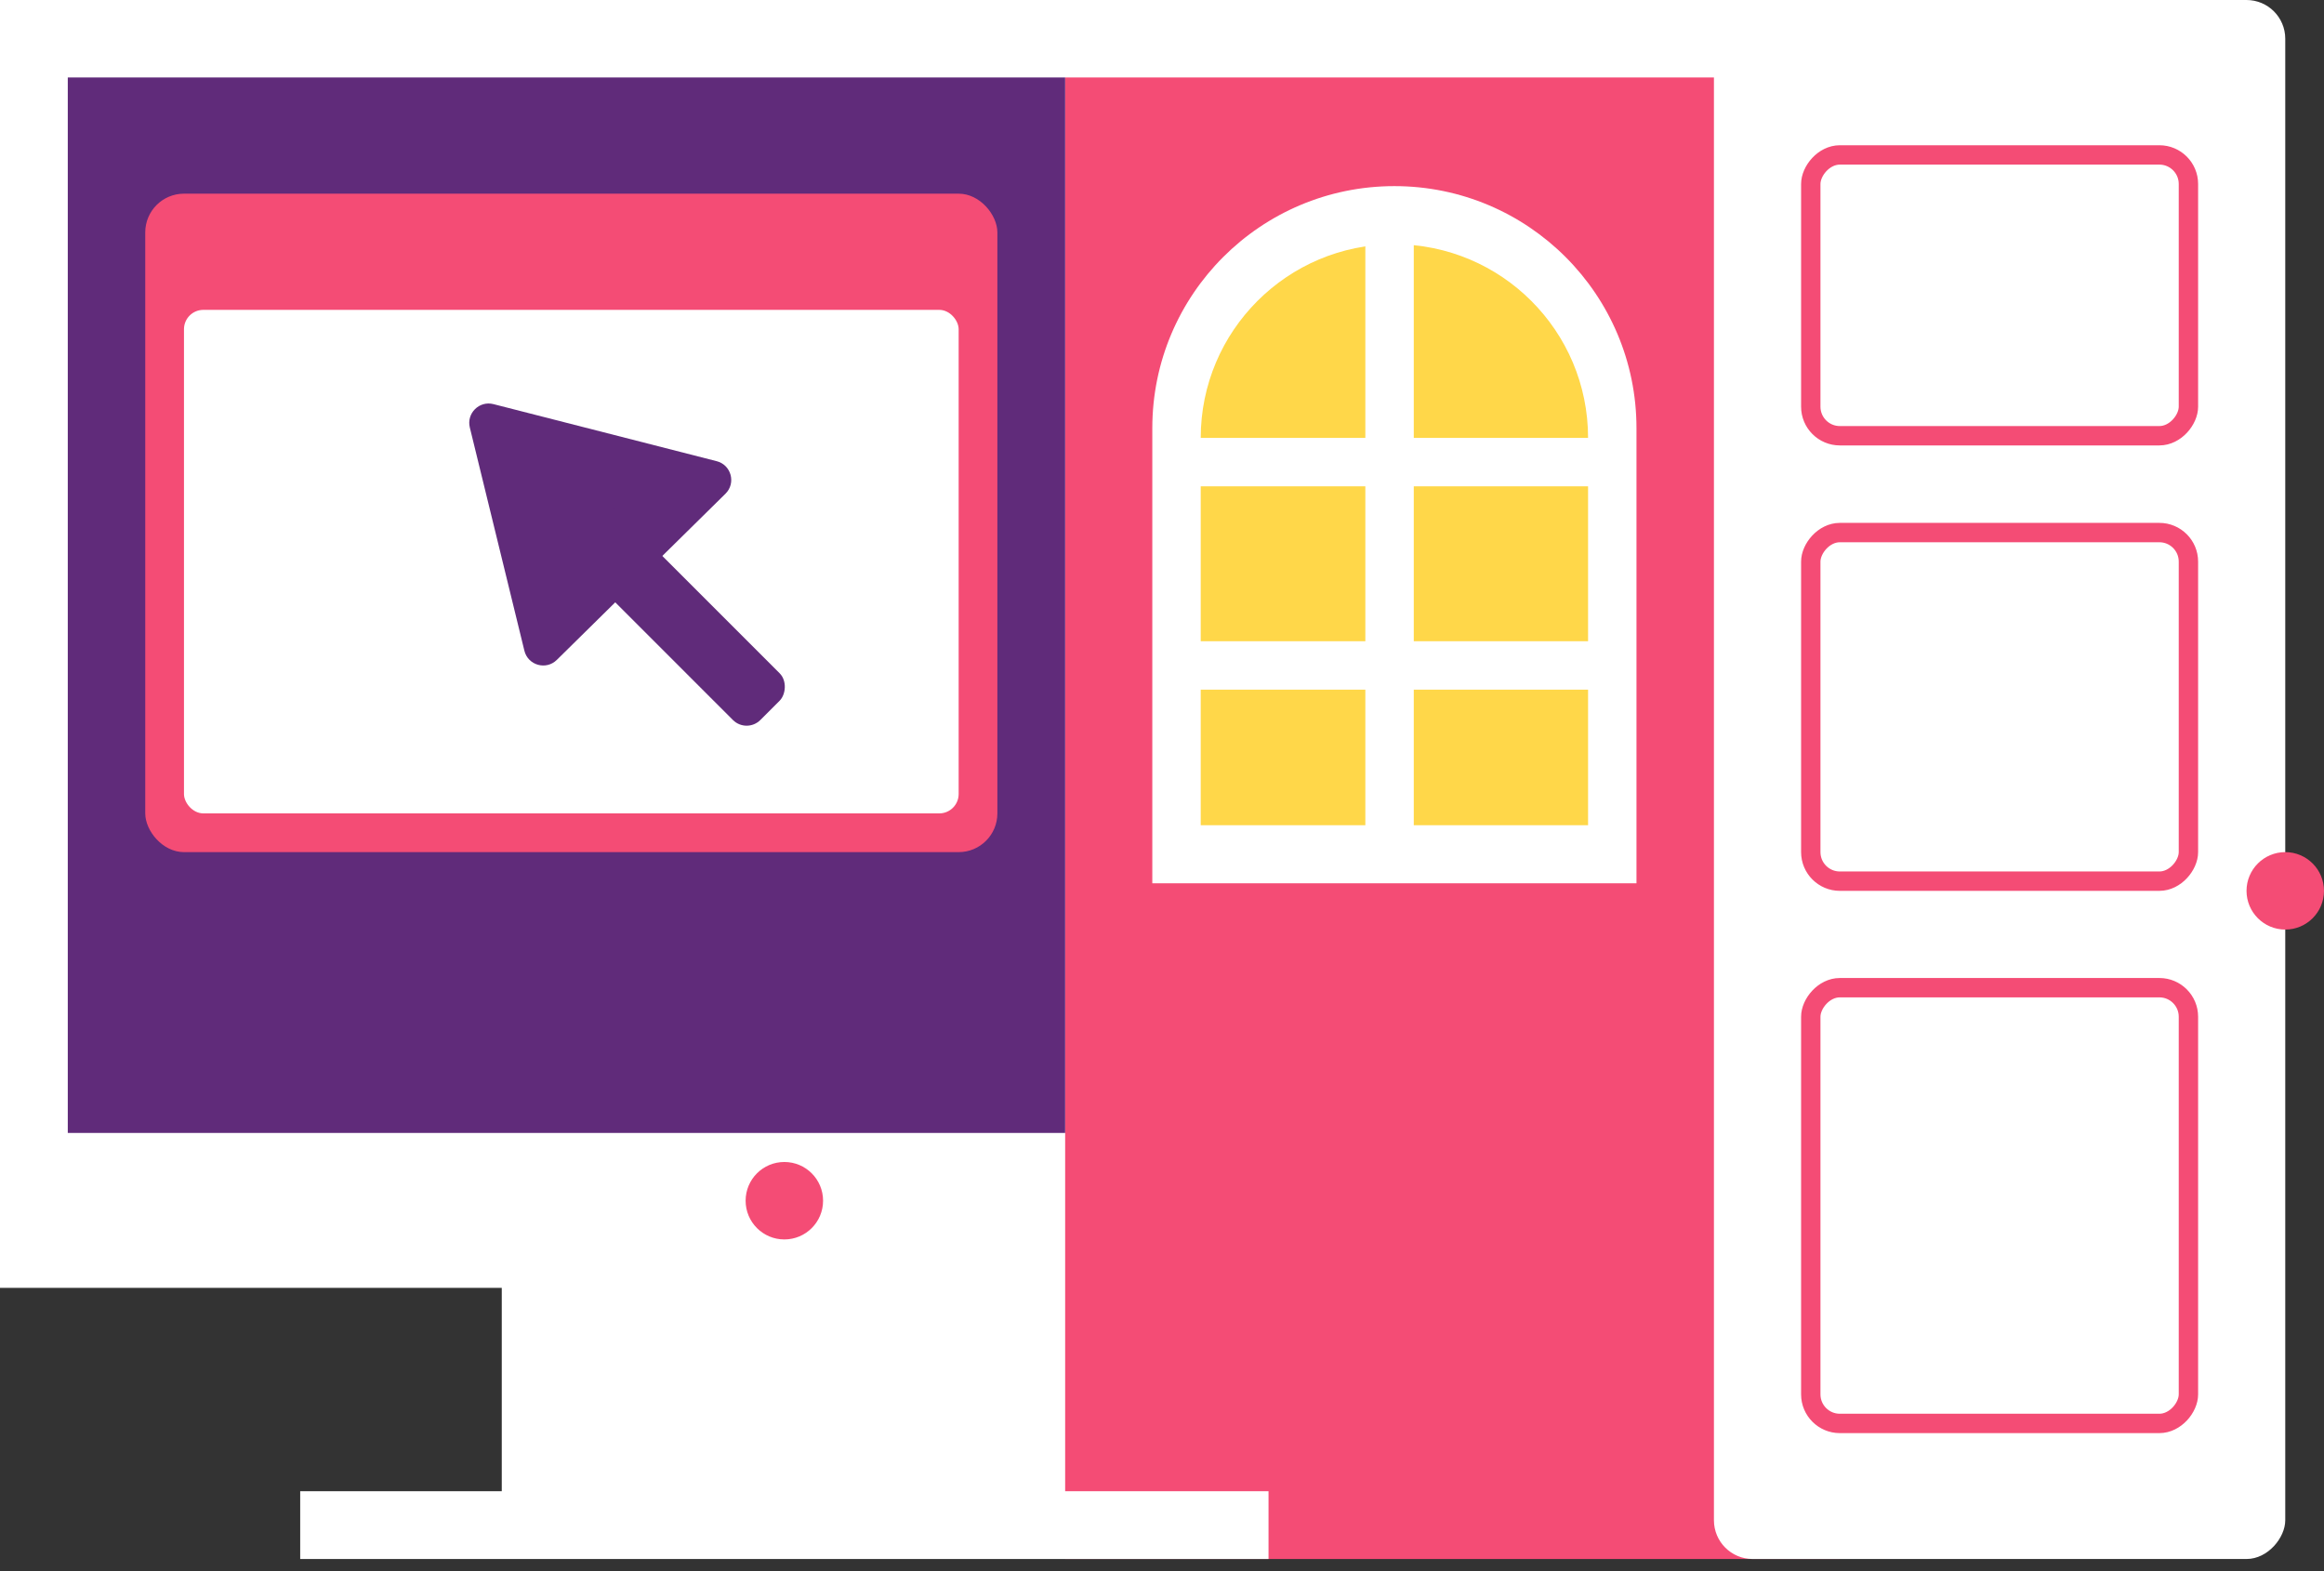
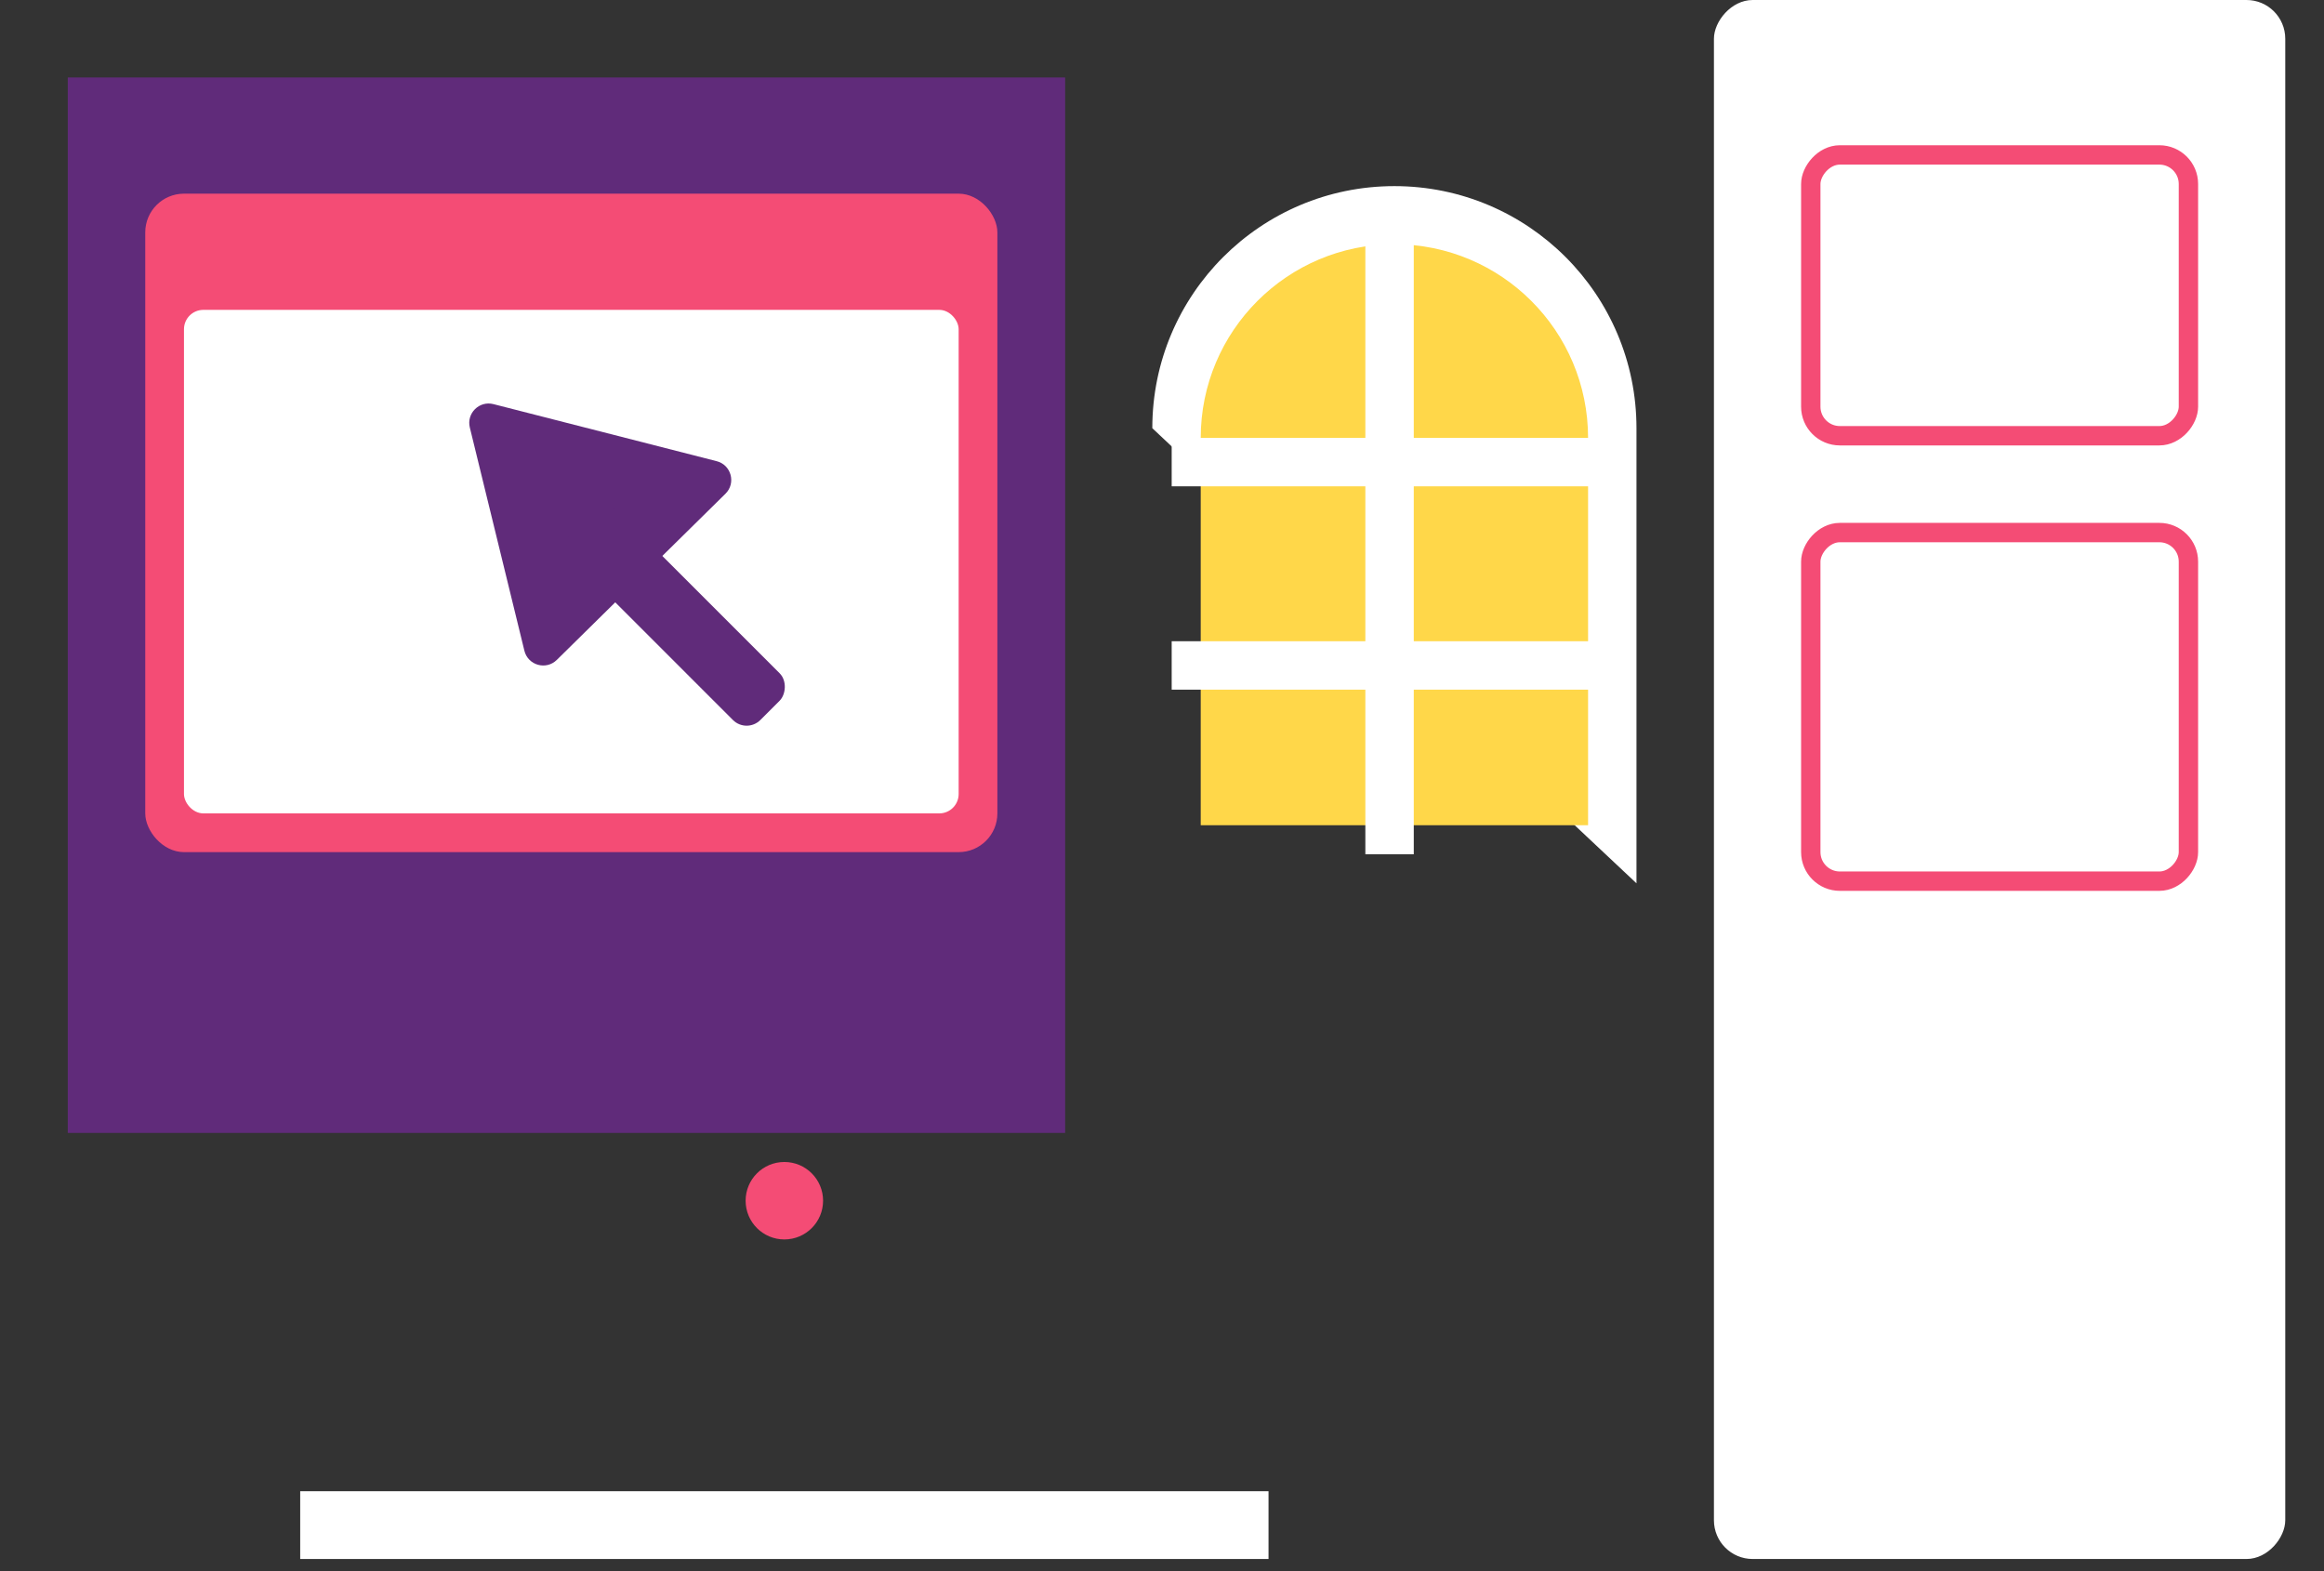
<svg xmlns="http://www.w3.org/2000/svg" width="176" height="119" viewBox="0 0 176 119" fill="none">
  <rect x="0" y="0" width="176" height="119" fill="#333333" stroke="none" />
-   <rect width="43" height="20" transform="matrix(-1 1.13294e-09 1.13294e-09 1 81 95)" fill="white" />
-   <rect width="136.4" height="97.533" transform="matrix(-1 1.13294e-09 1.13294e-09 1 136.4 0)" fill="white" />
-   <rect width="58.667" height="112.2" transform="matrix(-1 1.13294e-09 1.13294e-09 1 139.333 5.867)" fill="#F44C75" />
-   <path d="M123.933 32.428C123.933 22.303 115.725 14.095 105.6 14.095C95.475 14.095 87.266 22.303 87.266 32.428L87.266 66.895L123.933 66.895L123.933 32.428Z" fill="white" />
+   <path d="M123.933 32.428C123.933 22.303 115.725 14.095 105.6 14.095C95.475 14.095 87.266 22.303 87.266 32.428L123.933 66.895L123.933 32.428Z" fill="white" />
  <path d="M120.267 33.162C120.267 25.062 113.7 18.496 105.6 18.496C97.5 18.496 90.933 25.062 90.933 33.162L90.933 62.496L120.267 62.496L120.267 33.162Z" fill="#FFD749" />
  <rect width="3.667" height="46.933" transform="matrix(-1 1.13294e-09 1.13294e-09 1 107.067 17.763)" fill="white" />
  <rect width="3.667" height="33" transform="matrix(4.48443e-08 1 1 -4.48443e-08 88.734 33.163)" fill="white" />
  <rect width="3.667" height="33" transform="matrix(4.48443e-08 1 1 -4.48443e-08 88.734 48.562)" fill="white" />
  <rect width="73.333" height="5.133" transform="matrix(-1 1.13294e-09 1.13294e-09 1 96.067 112.934)" fill="white" />
  <rect width="75.533" height="79.933" transform="matrix(-1 1.13294e-09 1.13294e-09 1 80.666 5.867)" fill="#602B7A" />
  <rect width="43.267" height="118.067" rx="2.933" transform="matrix(-1 1.13294e-09 1.13294e-09 1 173.066 0)" fill="white" />
  <rect x="-0.733" y="0.733" width="28.6" height="21.267" rx="2.2" transform="matrix(-1 1.75568e-09 7.31089e-10 1 165 11)" stroke="#F44C75" stroke-width="1.467" stroke-linecap="round" stroke-linejoin="round" />
  <rect x="-0.733" y="0.733" width="28.6" height="26.4" rx="2.2" transform="matrix(-1 1.75568e-09 7.31089e-10 1 165 39.6)" stroke="#F44C75" stroke-width="1.467" stroke-linecap="round" stroke-linejoin="round" />
-   <circle r="2.933" transform="matrix(-1 1.13294e-09 1.13294e-09 1 173.066 67.466)" fill="#F44C75" />
-   <rect x="-0.733" y="0.733" width="28.6" height="33" rx="2.2" transform="matrix(-1 1.75568e-09 7.31089e-10 1 165 74.067)" stroke="#F44C75" stroke-width="1.467" stroke-linecap="round" stroke-linejoin="round" />
  <circle cx="59.4" cy="90.933" r="2.933" fill="#F44C75" />
  <rect x="11" y="14.667" width="64.533" height="49.867" rx="2.933" fill="#F44C75" />
  <rect x="13.933" y="23.467" width="58.667" height="38.133" rx="1.467" fill="white" />
  <path d="M39.713 49.281L35.58 32.374C35.318 31.299 36.296 30.331 37.368 30.605L54.274 34.926C55.38 35.208 55.754 36.59 54.941 37.391L42.167 49.977C41.356 50.776 39.983 50.387 39.713 49.281Z" fill="#602B7A" />
  <rect x="45.802" y="37.748" width="20.195" height="5.004" rx="1.467" transform="rotate(45 45.802 37.748)" fill="#602B7A" />
</svg>